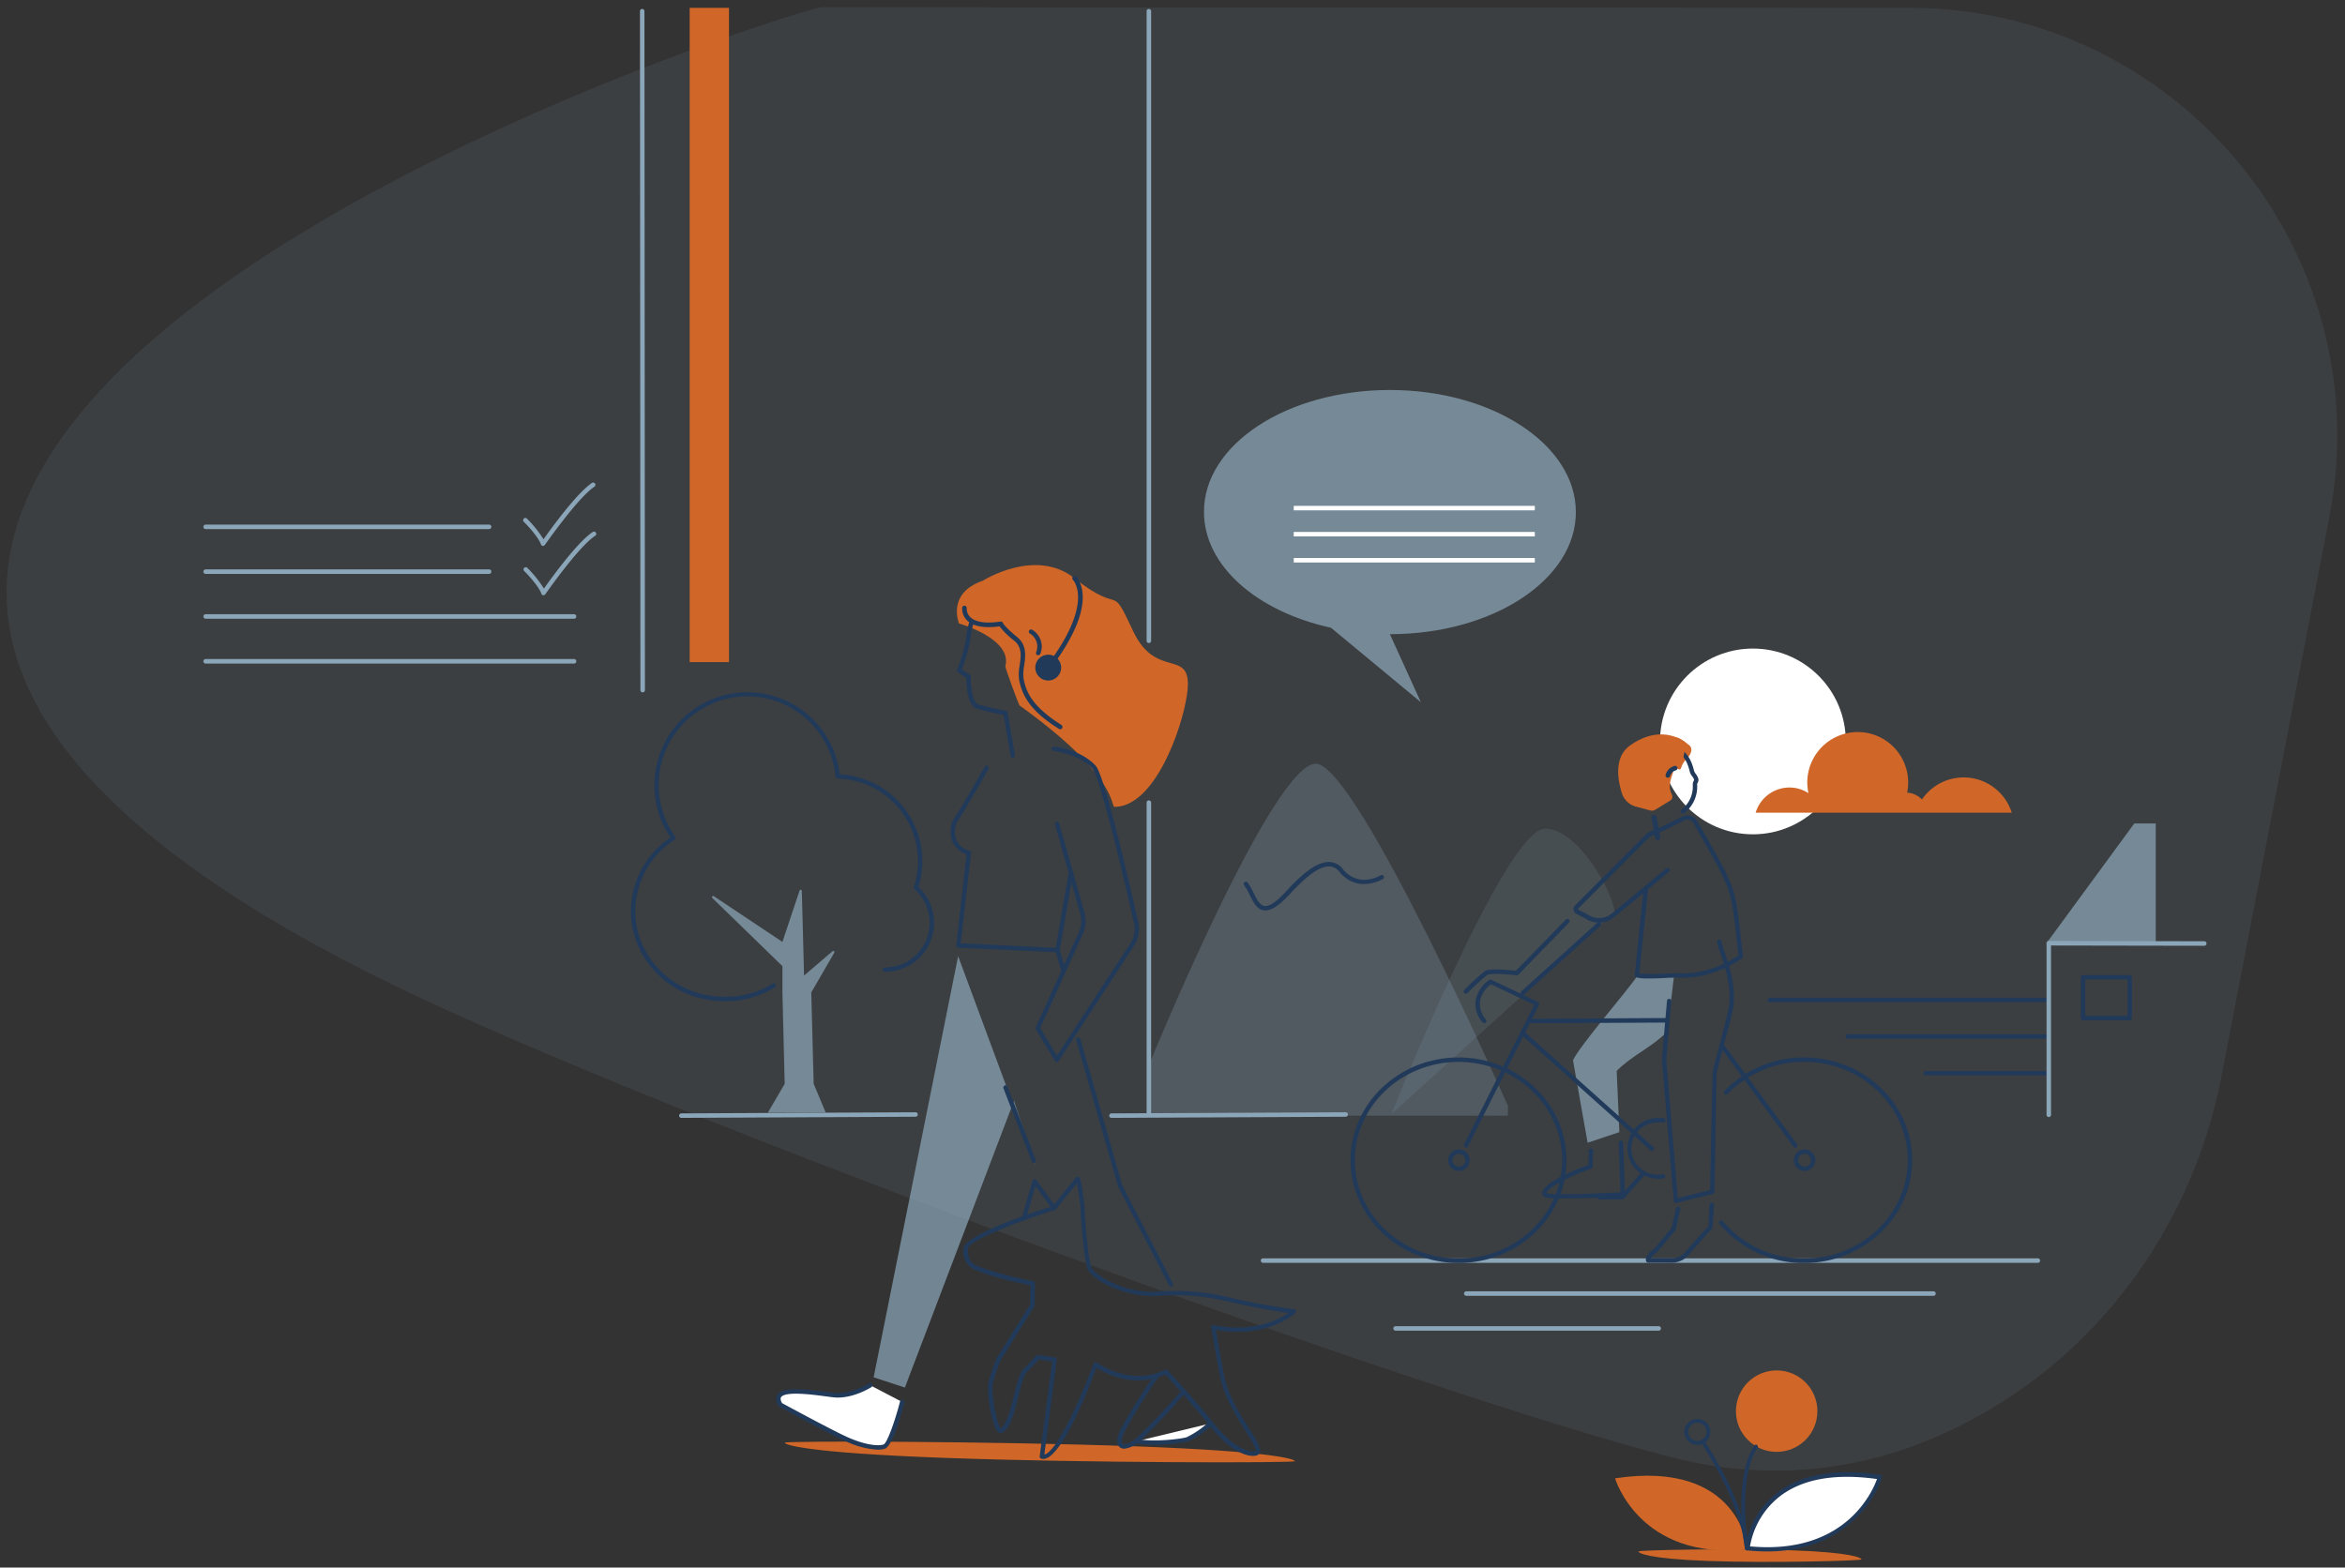
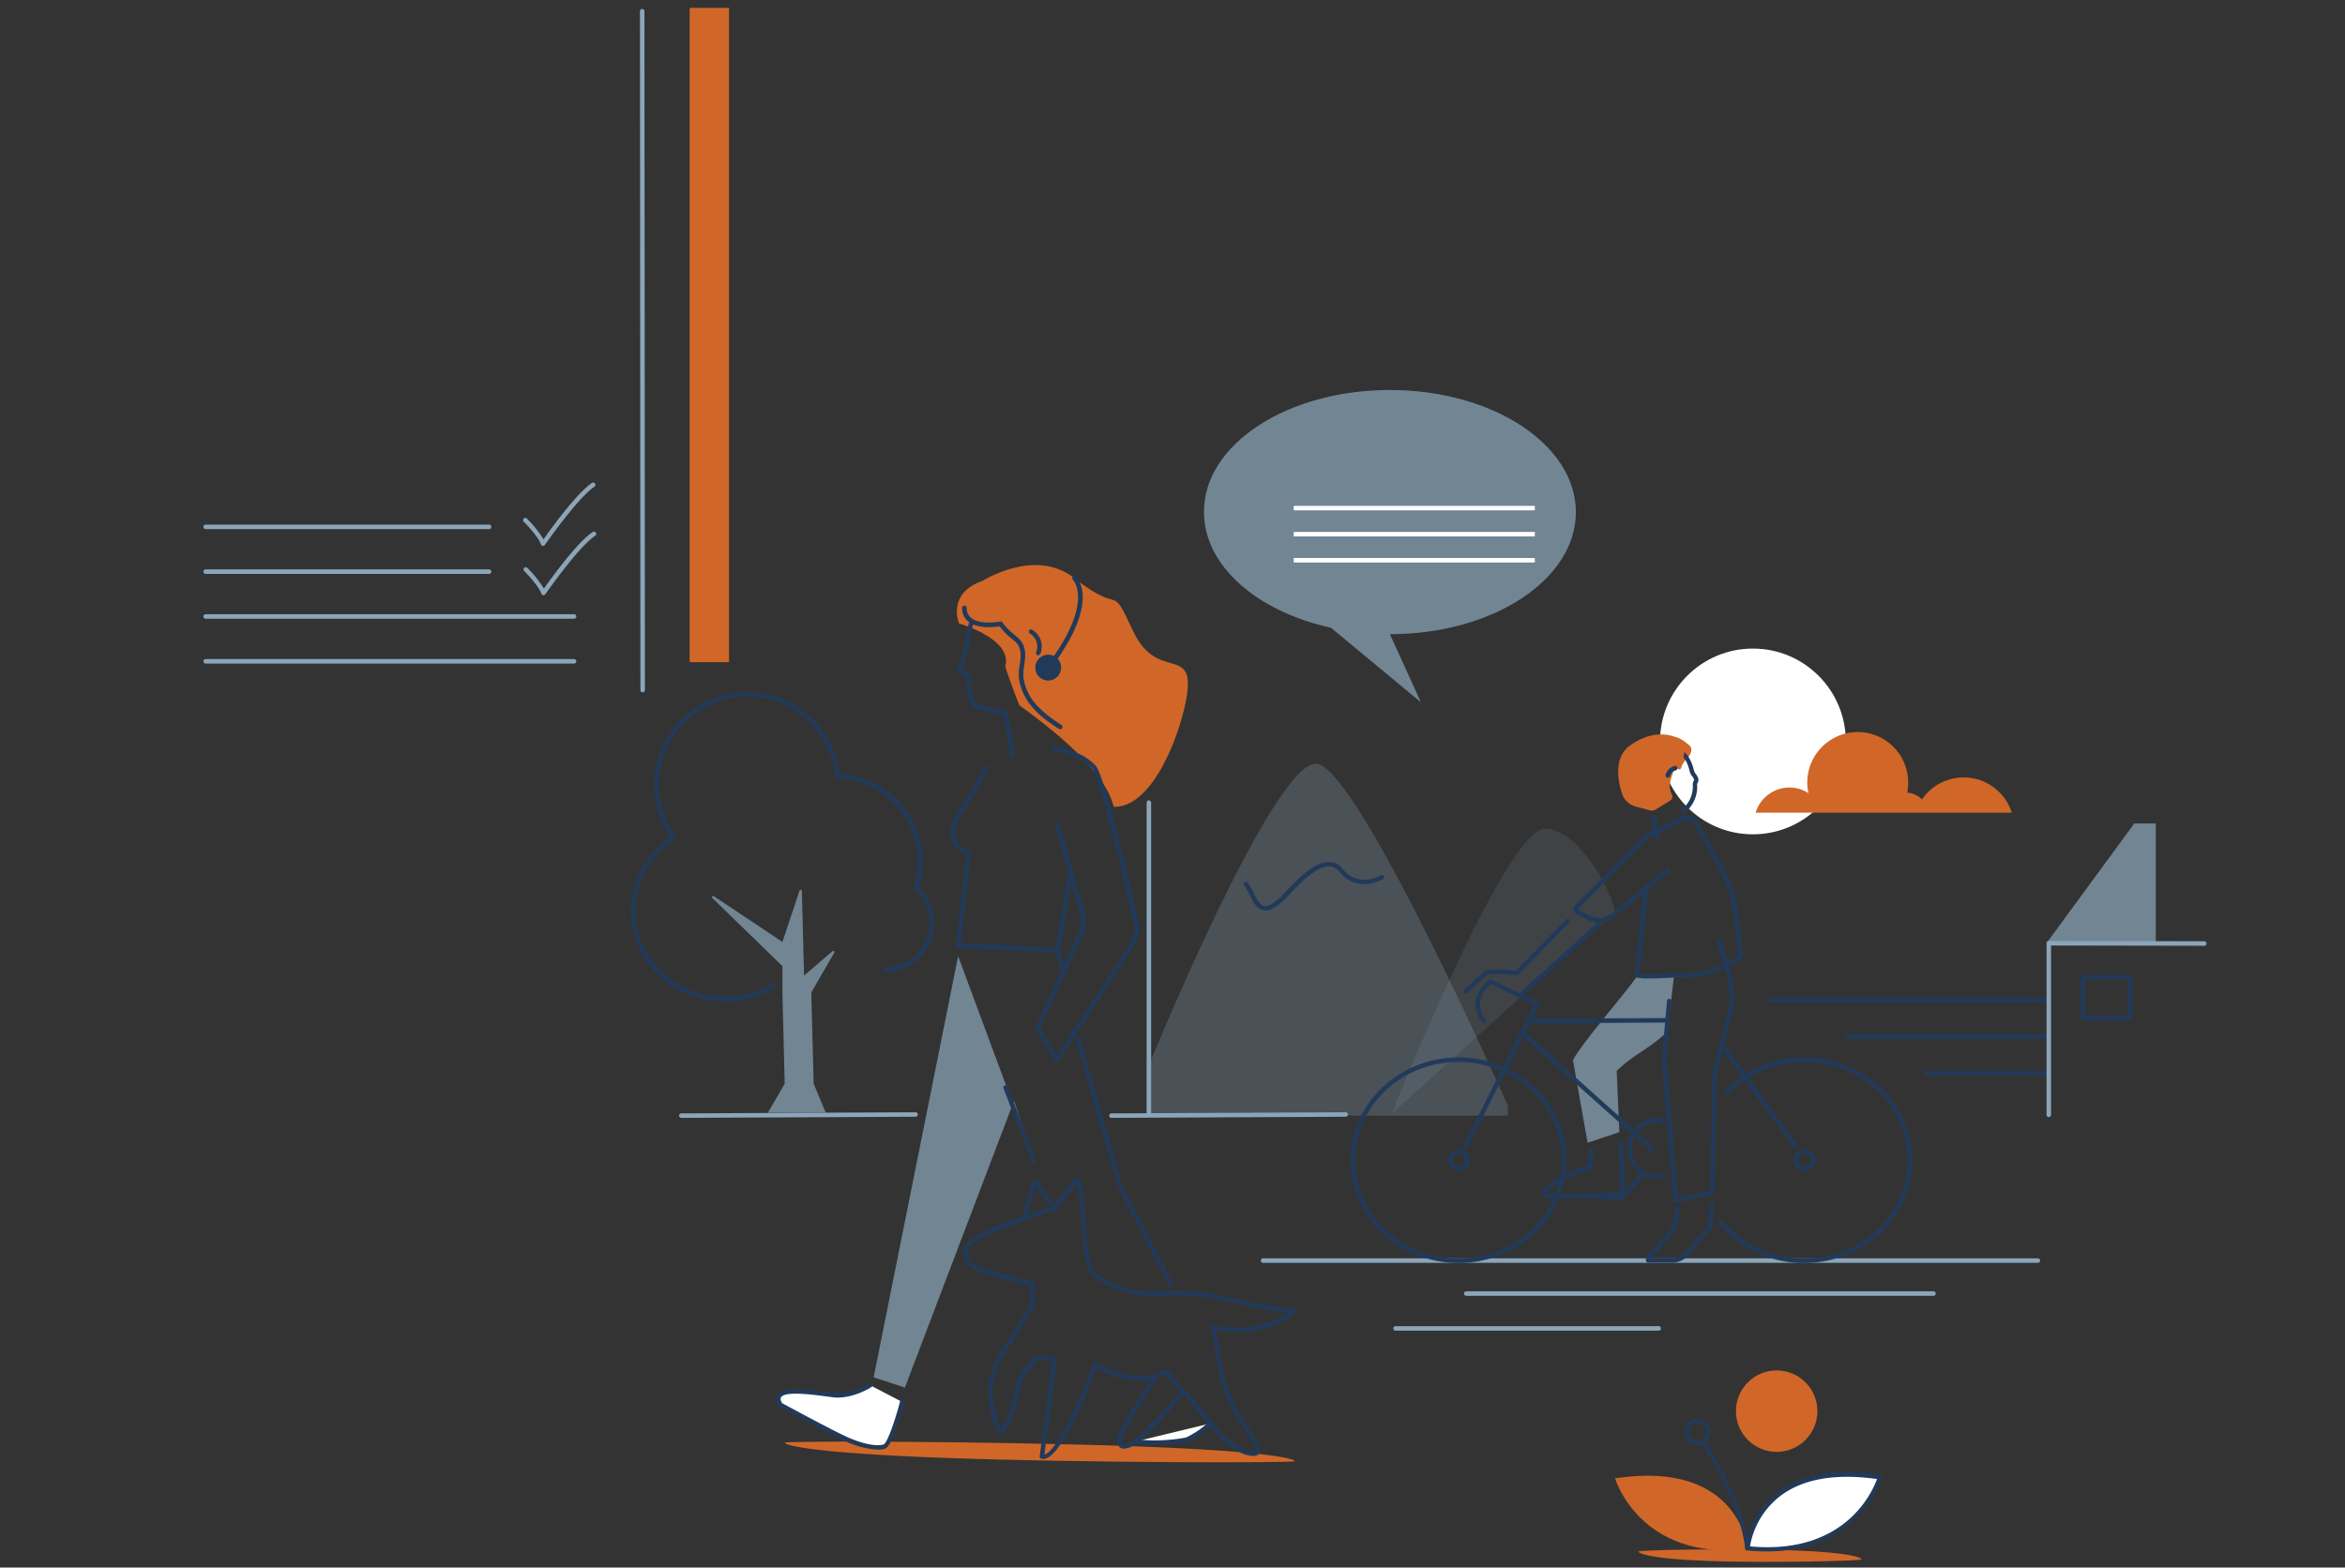
<svg xmlns="http://www.w3.org/2000/svg" viewBox="0 0 517 345.67">
  <rect x="0" y="0" width="517" height="345.67" fill="#333333" stroke="none" />
  <defs>
    <style>.cls-1{isolation:isolate;}.cls-2,.cls-3,.cls-5,.cls-7,.cls-8{fill:#8ba5b9;}.cls-2{opacity:0.11;}.cls-4{fill:#223a5a;}.cls-5{opacity:0.72;}.cls-6{fill:#fff;}.cls-7{opacity:0.27;}.cls-8{opacity:0.15;}.cls-10,.cls-9{fill:#d06728;}.cls-10{mix-blend-mode:multiply;}.cls-11{fill:none;}</style>
  </defs>
  <g class="cls-1">
    <g id="Layer_1" data-name="Layer 1">
-       <path class="cls-2" d="M181.16,1.6C176.4,1.6-147.57,102.72,86,216.85c61.27,29.94,228.36,90.66,282.64,104.51,27,6.89,50,.81,68.24-9.49,27.73-15.69,46.81-43.16,52.86-74.43L513.54,114C524.79,55.81,480.21,1.77,420.93,1.73Z" />
      <path class="cls-3" d="M449.28,278.48H278.47a.5.5,0,1,1,0-1H449.28a.5.5,0,1,1,0,1Z" />
      <path class="cls-3" d="M426.27,285.75h-103a.5.5,0,0,1,0-1h103a.5.5,0,0,1,0,1Z" />
      <path class="cls-3" d="M365.69,293.44h-58a.5.5,0,1,1,0-1h58a.5.5,0,1,1,0,1Z" />
      <path class="cls-4" d="M159.6,220.78c-11.31,0-20.51-8.91-20.51-19.86a19.67,19.67,0,0,1,8.71-16.25,20.51,20.51,0,1,1,37.34-13.92A19.19,19.19,0,0,1,202.5,195.6a10.81,10.81,0,0,1-7.38,18.72.49.49,0,1,1,0-1,9.83,9.83,0,0,0,6.49-17.22.5.5,0,0,1-.14-.52,18.23,18.23,0,0,0-16.79-23.88.5.5,0,0,1-.48-.45,19.53,19.53,0,1,0-35.31,13.24.48.48,0,0,1-.13.7,18.7,18.7,0,0,0-8.68,15.71c0,10.41,8.75,18.88,19.52,18.88a19.39,19.39,0,0,0,10.72-2.88.49.49,0,1,1,.53.83A20.36,20.36,0,0,1,159.6,220.78Z" />
      <path class="cls-5" d="M182.05,245.35,179.39,239l-.53-20.15,5.06-8.74a.26.26,0,0,0-.4-.33l-6.25,5.35-.18-6.94-.31-11.71a.26.26,0,0,0-.51-.08l-3.77,11.31-15.1-10.07a.26.26,0,0,0-.33.41l15.43,15v5.84L173,239l-3.71,6.37" />
      <circle class="cls-6" cx="386.46" cy="163.5" r="20.48" />
      <path class="cls-7" d="M332.47,243.91S299.8,170,290.41,168.44,253,235.59,253,235.59l.3,10.44h79.13" />
      <path class="cls-8" d="M306.78,245.65s25.07-62.91,33.85-62.91c7.11,0,14.7,13.32,15.35,18.35" />
      <path class="cls-3" d="M245.05,246.51a.49.49,0,0,1-.5-.49.5.5,0,0,1,.49-.5l51.64-.25h0a.49.49,0,0,1,.49.49.5.5,0,0,1-.49.5l-51.64.25Z" />
      <path class="cls-3" d="M150.22,246.51a.49.49,0,0,1-.5-.49.5.5,0,0,1,.49-.5l51.64-.25h0a.49.49,0,0,1,.49.49.5.5,0,0,1-.49.5l-51.64.25Z" />
      <path class="cls-9" d="M432.92,171.44a11.11,11.11,0,0,0-9.19,4.86,5,5,0,0,0-3.26-1.51,11.73,11.73,0,0,0,.22-2.24,11.12,11.12,0,0,0-22.24,0,10.71,10.71,0,0,0,.26,2.35,7.69,7.69,0,0,0-4.19-1.24,7.8,7.8,0,0,0-7.46,5.56h56.47A11.11,11.11,0,0,0,432.92,171.44Z" />
      <path class="cls-3" d="M141.69,152.68a.5.5,0,0,1-.5-.5l-.1-149.71a.49.49,0,0,1,.49-.5h0a.5.5,0,0,1,.5.5l.11,149.71a.51.51,0,0,1-.5.5Z" />
-       <path class="cls-3" d="M253.29,141.8a.5.5,0,0,1-.5-.5V2.47a.5.5,0,1,1,1,0V141.3A.49.49,0,0,1,253.29,141.8Z" />
      <path class="cls-3" d="M253.29,246a.5.5,0,0,1-.5-.5V177a.5.5,0,1,1,1,0v68.49A.49.49,0,0,1,253.29,246Z" />
      <path class="cls-5" d="M361.1,215.07c-2.79,4-12.65,15.3-14.31,18.73q1.62,9.1,3.23,18.19l7-2.34-.59-13.5c3.6-3.6,7.48-5,11.08-8.6l.41-2.61,1.15-9.75-8.23-.13" />
      <path class="cls-9" d="M367.47,162.88c1.94-.62,2.58-.43,4.9,1.41,1,.75.32,2.09-.11,2.57a7.42,7.42,0,0,0-1.71,2.52l-6.33-2.61Z" />
      <path class="cls-4" d="M363.17,215.76a8.32,8.32,0,0,1-2.45-.24.48.48,0,0,1-.33-.51l1.85-18-6.34,5.23a5.3,5.3,0,0,1-5.86.6l-2.5-1.33a1.15,1.15,0,0,1-.62-.87,1.19,1.19,0,0,1,.33-1l15.82-15.85a1.1,1.1,0,0,1,.43-.28c.35-.13,4.68-2,7.31-3.41a2.55,2.55,0,0,1,3.42,1q1.17,2.07,2.21,3.88c2.6,4.55,4.66,8.14,5.8,11.68.74,2.32,1.29,7.45,1.69,11.2.14,1.25.25,2.31.35,3a.5.5,0,0,1-.2.46c-2.34,1.72-7.85,4.55-13.64,4.26-.75,0-2.07,0-3.47.09S364.21,215.76,363.17,215.76Zm-1.75-1.08a39,39,0,0,0,5.5,0c1.43-.06,2.77-.12,3.57-.08,6.22.3,11.58-3.09,12.77-3.9-.09-.69-.19-1.64-.3-2.74-.38-3.49-.95-8.78-1.66-11-1.11-3.44-3.14-7-5.71-11.49-.7-1.22-1.44-2.51-2.21-3.89a1.56,1.56,0,0,0-2.11-.62c-1.74.93-6.33,3.15-7.57,3.58L348,200.3a.22.22,0,0,0-.06.17.22.22,0,0,0,.11.14l2.5,1.33a4.31,4.31,0,0,0,4.78-.49l7.23-6,.07-.06,4.73-3.9a.49.49,0,1,1,.62.76l-4.61,3.81Z" />
      <path class="cls-4" d="M323.25,253.09A.43.43,0,0,1,323,253a.48.48,0,0,1-.22-.66l15.44-30.77-9.52-4.52a6.2,6.2,0,0,0-2.39,3.62,5.3,5.3,0,0,0,1.3,4.16.49.49,0,0,1-.78.6,6.21,6.21,0,0,1-1.49-4.93,7.35,7.35,0,0,1,3-4.44.51.51,0,0,1,.48,0l10.24,4.87a.49.49,0,0,1,.25.28.5.5,0,0,1,0,.38l-15.66,31.22A.49.49,0,0,1,323.25,253.09Z" />
      <path class="cls-4" d="M321.56,278.51c-13.13,0-23.82-10.17-23.82-22.66s10.69-22.67,23.82-22.67,23.82,10.17,23.82,22.67S334.7,278.51,321.56,278.51Zm0-44.34c-12.59,0-22.83,9.72-22.83,21.68s10.24,21.67,22.83,21.67,22.84-9.72,22.84-21.67S334.15,234.17,321.56,234.17Z" />
      <path class="cls-4" d="M321.56,258.23a2.39,2.39,0,1,1,2.48-2.38A2.43,2.43,0,0,1,321.56,258.23Zm0-3.78a1.4,1.4,0,1,0,1.5,1.4A1.45,1.45,0,0,0,321.56,254.45Z" />
      <path class="cls-4" d="M397.75,278.51a24.19,24.19,0,0,1-18.68-8.6.5.5,0,0,1,.06-.69.49.49,0,0,1,.7.06,23.18,23.18,0,0,0,17.92,8.24c12.59,0,22.84-9.72,22.84-21.67s-10.25-21.68-22.84-21.68a23.45,23.45,0,0,0-16.88,7.08.5.5,0,0,1-.7,0,.49.49,0,0,1,0-.69,24.44,24.44,0,0,1,17.59-7.39c13.14,0,23.82,10.17,23.82,22.67S410.89,278.51,397.75,278.51Z" />
      <path class="cls-4" d="M397.75,258.23a2.39,2.39,0,1,1,2.49-2.38A2.43,2.43,0,0,1,397.75,258.23Zm0-3.78a1.4,1.4,0,1,0,1.5,1.4A1.45,1.45,0,0,0,397.75,254.45Z" />
      <path class="cls-4" d="M364.18,253.78a.52.52,0,0,1-.33-.12L335.74,228.5a.49.49,0,0,1,0-.69.48.48,0,0,1,.7,0l28.11,25.16a.49.49,0,0,1,0,.69A.5.5,0,0,1,364.18,253.78Z" />
      <path class="cls-4" d="M395.8,253.09a.51.51,0,0,1-.4-.2l-16-21.8a.49.49,0,1,1,.79-.58l16,21.79a.49.49,0,0,1-.1.69A.46.46,0,0,1,395.8,253.09Z" />
      <path class="cls-4" d="M337.46,225.65a.49.49,0,1,1,0-1l30.16-.16h0a.49.49,0,1,1,0,1l-30.16.16Z" />
      <path class="cls-4" d="M365.64,259.92a6.7,6.7,0,0,1-.86-13.36,7.57,7.57,0,0,1,2,0,.49.49,0,1,1-.12,1,6.45,6.45,0,0,0-1.7,0,5.74,5.74,0,1,0,1.63,11.34.49.49,0,0,1,.55.42.47.47,0,0,1-.41.55A6.35,6.35,0,0,1,365.64,259.92Z" />
      <path class="cls-4" d="M369.48,265.28a.48.48,0,0,1-.29-.1.46.46,0,0,1-.2-.35l-2.61-31.13,1.14-13a.5.5,0,0,1,.54-.44.48.48,0,0,1,.44.53l-1.14,12.9,2.56,30.46,7.08-1.72.55-25.93a.43.43,0,0,1,0-.11c.46-1.84,1-3.83,1.49-5.77.77-2.91,1.49-5.66,1.94-7.69,1.06-4.7-.7-9.84-1.75-12.91a15.49,15.49,0,0,1-.69-2.3.5.5,0,0,1,.42-.56.49.49,0,0,1,.55.42,16.22,16.22,0,0,0,.65,2.12c1.08,3.17,2.9,8.48,1.79,13.45-.46,2-1.19,4.8-2,7.72-.5,1.92-1,3.88-1.47,5.71L378,262.85a.49.49,0,0,1-.38.47l-8,1.94Z" />
      <path class="cls-4" d="M363.38,278.44a.51.51,0,0,1-.48-.38c-.3-1.21,1.3-2.36,1.77-2.67l3.83-4.58,1-4.37a.5.5,0,0,1,.59-.37.49.49,0,0,1,.37.59l-1,4.49a.53.53,0,0,1-.11.21l-3.95,4.72a.29.29,0,0,1-.12.1,4.35,4.35,0,0,0-1.32,1.27h4.12a4.07,4.07,0,0,0,3.82-1.8c3-3.41,4.17-4.68,4.69-5.15,0-.35.11-1.44.31-4.85a.49.49,0,0,1,1,.06c-.29,4.92-.32,5.4-.62,5.5s-1.11,1.12-4.62,5.1a5.08,5.08,0,0,1-4.55,2.13Z" />
      <path class="cls-4" d="M343.71,264.31c-1.83,0-3-.11-3.45-.56a.75.75,0,0,1-.25-.57c0-2.47,7.87-5.47,10.17-6.3l.09-3.15a.54.54,0,0,1,.5-.48.49.49,0,0,1,.48.51l-.1,3.49a.51.51,0,0,1-.33.45c-4,1.4-9.57,4-9.82,5.39.55.3,3.07.25,4.6.21l1.54,0c2.37,0,8.36-.3,10.11-.39L356.86,252a.49.49,0,1,1,1,0l.41,11.36a.5.5,0,0,1-.47.51c-.08,0-7.84.4-10.63.41l-1.53,0Z" />
      <path class="cls-4" d="M357.65,264.52h-5a.5.5,0,0,1,0-1h4.77l4.54-5.11a.49.49,0,0,1,.74.65l-4.7,5.28A.46.46,0,0,1,357.65,264.52Z" />
      <path class="cls-4" d="M365.46,185.27a.57.57,0,0,1-.56-.47l-.8-4.51a.57.57,0,0,1,1.12-.2l.8,4.51a.56.56,0,0,1-.46.66Z" />
      <path class="cls-4" d="M371,179.4a.5.5,0,0,1-.37-.17.48.48,0,0,1,.06-.67,6.42,6.42,0,0,0,2.51-5.55,1.58,1.58,0,0,1,.2-.79.66.66,0,0,0,.1-.3,2.73,2.73,0,0,0-.41-.72,3.11,3.11,0,0,1-.54-1c-.78-3.44-2.32-4-2.34-4a.48.48,0,0,1,.28-.91c.09,0,2.06.67,3,4.71a2.61,2.61,0,0,0,.39.68,3.24,3.24,0,0,1,.56,1.07,1.38,1.38,0,0,1-.17.9.64.64,0,0,0-.11.32,7.31,7.31,0,0,1-2.85,6.34A.45.45,0,0,1,371,179.4Z" />
      <path class="cls-4" d="M335.74,219.48a.52.52,0,0,1-.37-.16.5.5,0,0,1,0-.7l16.82-15.17a.49.49,0,0,1,.66.73l-16.82,15.17A.48.48,0,0,1,335.74,219.48Z" />
      <path class="cls-4" d="M323.18,219.14a.49.49,0,0,1-.35-.84,59.64,59.64,0,0,1,4.49-4.14c1-.68,5.25-.29,6.88-.1l11-11.27a.51.51,0,0,1,.7,0,.5.5,0,0,1,0,.7l-11.14,11.44a.47.47,0,0,1-.41.14c-2.69-.31-5.92-.43-6.46-.08a58.73,58.73,0,0,0-4.34,4A.49.49,0,0,1,323.18,219.14Z" />
      <path class="cls-9" d="M371.54,163.7s-5.05-4.36-12.16.69c-3.58,2.54-2.74,7.52-1.82,10.48a4.47,4.47,0,0,0,3.11,3l3.09.83a1.53,1.53,0,0,0,1.25-.19l3.27-2a1,1,0,0,0,.34-1.23c-.75-1.57-.58-2.61.2-4.84.05-2.56,1.48.17,1.81-1.15S371.72,164.51,371.54,163.7Z" />
      <path class="cls-4" d="M367.69,171.49l-.12,0a.5.5,0,0,1-.36-.6,2.76,2.76,0,0,1,2-2,.49.49,0,1,1,.22,1,1.81,1.81,0,0,0-1.23,1.25A.5.5,0,0,1,367.69,171.49Z" />
      <path class="cls-4" d="M279,200.76a1.87,1.87,0,0,1-.34,0c-1.55-.21-2.36-1.83-3.14-3.41a13.62,13.62,0,0,0-1.22-2.13.5.5,0,0,1,.1-.69.5.5,0,0,1,.69.1,14.64,14.64,0,0,1,1.31,2.29c.7,1.4,1.36,2.73,2.39,2.87s2.6-.89,4.61-3.08c3.05-3.33,6.56-6.69,9.65-6.63a3.83,3.83,0,0,1,3,1.55c3.49,4.27,8.14,1.5,8.33,1.38a.49.49,0,0,1,.68.17.49.49,0,0,1-.16.67c-.06,0-5.57,3.34-9.61-1.6a2.92,2.92,0,0,0-2.22-1.19c-2.66-.08-6.17,3.34-8.9,6.32C282,199.66,280.4,200.76,279,200.76Z" />
      <path class="cls-4" d="M450.88,221H390.19a.49.49,0,0,1,0-1h60.69a.49.49,0,0,1,0,1Z" />
      <path class="cls-4" d="M450.88,229.07h-43.5a.5.5,0,0,1,0-1h43.5a.5.5,0,0,1,0,1Z" />
      <path class="cls-4" d="M450.88,237.16h-26.3a.5.5,0,0,1,0-1h26.3a.5.5,0,0,1,0,1Z" />
      <path class="cls-9" d="M285.48,322.21c0-.41-4.43-2.15-35.47-3.28s-76.94-1.21-77-.8,4.32,2.23,35.36,3.36S285.46,322.62,285.48,322.21Z" />
      <path class="cls-10" d="M211.44,137.49s-2.84-6.66,5.28-9.45c0,0,11.53-7.34,20.15-.54,10.87,8.58,7.68.38,12.94,11.65s13.45,3.07,11.88,14.06c-1.07,7.47-7.12,24.72-16,24.72-.78,0,.82-6.75-20.9-22.36-.21-.16-3.21-8.37-3.14-8.64C223.27,140.81,211.44,137.49,211.44,137.49Z" />
      <line class="cls-6" x1="234.05" y1="212.74" x2="233.07" y2="209.04" />
      <path class="cls-4" d="M234.41,214.41a.48.48,0,0,1-.47-.37l-1.27-4.42a.49.49,0,0,1,.35-.6.47.47,0,0,1,.6.35l1.27,4.42a.49.49,0,0,1-.35.6Z" />
      <path class="cls-4" d="M258.14,283.71a.47.47,0,0,1-.43-.27l-11.19-21.7-9.26-32.36a.48.48,0,0,1,.34-.61.49.49,0,0,1,.6.34l9.23,32.27L258.58,283a.48.48,0,0,1-.21.66A.46.46,0,0,1,258.14,283.71Z" />
      <polyline class="cls-5" points="211.24 210.85 192.61 303.72 199.5 305.98 223.55 242.76 228.43 257.25" />
      <path class="cls-6" d="M250.76,317.78c3.15.79,9.85,0,11-.39a19.81,19.81,0,0,0,5-3.47" />
      <path class="cls-4" d="M254.43,318.61a16.3,16.3,0,0,1-3.79-.35.49.49,0,1,1,.24-.95c3.09.77,9.69,0,10.76-.39a19.46,19.46,0,0,0,4.88-3.37.48.48,0,0,1,.69.05.49.49,0,0,1,0,.69,20.41,20.41,0,0,1-5.22,3.57A35.69,35.69,0,0,1,254.43,318.61Z" />
      <path class="cls-6" d="M191.85,305.47s-4.1,2.64-8.1,2.17-14.43-2.39-11.69,2.13c0,0,10.76,5.86,14.45,7.53s6.9,2.21,8.44,1.69,4-9.81,4-9.81" />
      <path class="cls-4" d="M193.53,319.68a18.87,18.87,0,0,1-7.22-1.93c-3.67-1.66-14.37-7.48-14.48-7.54a.66.66,0,0,1-.19-.18,2.26,2.26,0,0,1-.26-2.46c1.15-1.76,5.8-1.3,10.88-.62l1.55.2c3.77.45,7.73-2.07,7.77-2.09a.49.49,0,0,1,.53.83c-.17.11-4.3,2.71-8.41,2.24l-1.57-.2c-2.93-.39-9-1.21-9.93.18-.18.29-.11.72.22,1.3,1.19.64,10.87,5.89,14.3,7.45,3.84,1.74,6.82,2.09,8.08,1.67.77-.26,2.5-5.11,3.63-9.47a.49.49,0,1,1,.95.25c-.58,2.24-2.61,9.59-4.27,10.15A4.94,4.94,0,0,1,193.53,319.68Z" />
      <path class="cls-4" d="M233.16,210h0l-21.89-1a.49.49,0,0,1-.35-.17.46.46,0,0,1-.11-.37l2.26-20.07a4.93,4.93,0,0,1-3.2-3.11,5.9,5.9,0,0,1,.58-5c1.15-1.54,6.58-11.1,6.63-11.2a.49.49,0,0,1,.86.49c-.23.4-5.51,9.71-6.7,11.3a5,5,0,0,0-.44,4.11,4.07,4.07,0,0,0,2.94,2.61.5.5,0,0,1,.36.53L211.82,208l20.93,1,2.75-16a.5.5,0,0,1,.57-.41.49.49,0,0,1,.4.57l-2.82,16.44A.49.49,0,0,1,233.16,210Z" />
      <path class="cls-4" d="M233,234.22h0a.5.5,0,0,1-.41-.24l-4.24-7a.5.5,0,0,1,0-.46l9.58-21.15a6.08,6.08,0,0,0,.21-3.93l-5.55-19.59a.49.49,0,1,1,.94-.27l5.56,19.59a7.15,7.15,0,0,1-.26,4.59l-9.48,20.93L233,232.8l16.36-25a6,6,0,0,0,.62-4.27c-3.46-15.37-7.68-32.36-9.14-34-3-3.31-8.51-3.9-8.57-3.91a.48.48,0,0,1-.44-.54.5.5,0,0,1,.54-.44c.24,0,5.93.63,9.2,4.23,1.94,2.13,7.2,24.76,9.37,34.4a7,7,0,0,1-.74,5L233.41,234A.49.49,0,0,1,233,234.22Z" />
      <path class="cls-4" d="M223.29,167.16a.49.49,0,0,1-.49-.41l-1.55-9.08c-.92-.17-3.53-.68-5.9-1.39-2.12-.64-2.3-5.29-2.3-6.76l-1.87-1.3a.5.5,0,0,1-.18-.59,32.33,32.33,0,0,0,1.94-6.52,19.45,19.45,0,0,1,.77-4,.5.5,0,0,1,.61-.34.48.48,0,0,1,.33.61,18.54,18.54,0,0,0-.73,3.75,30.65,30.65,0,0,1-1.86,6.45l1.76,1.23a.46.46,0,0,1,.21.41c0,2.31.45,5.72,1.6,6.07a62.67,62.67,0,0,0,6.13,1.43.47.47,0,0,1,.4.4l1.61,9.41a.49.49,0,0,1-.4.57Z" />
      <path class="cls-4" d="M233.74,160.82a.5.5,0,0,1-.26-.08c-6.66-4.14-8.16-7.65-8.8-10.82a9.68,9.68,0,0,1,.12-3.15c.3-2.08.58-4-1.19-5.49a16.65,16.65,0,0,1-3.24-3.16c-3.36.47-5.76,0-7.12-1.26a3.6,3.6,0,0,1-1.12-2.85.49.49,0,0,1,1,.11,2.59,2.59,0,0,0,.83,2c1.17,1.1,3.45,1.43,6.62.94a.48.48,0,0,1,.54.33s.38.85,3.13,3.09c2.2,1.8,1.85,4.24,1.54,6.39a9.13,9.13,0,0,0-.12,2.81c.55,2.76,1.7,6,8.35,10.19a.5.5,0,0,1,.16.68A.48.48,0,0,1,233.74,160.82Z" />
      <path class="cls-4" d="M228.89,144.48a.33.33,0,0,1-.17,0,.48.48,0,0,1-.29-.63,3.32,3.32,0,0,0-1.36-4.13.49.49,0,1,1,.49-.85,4.28,4.28,0,0,1,1.79,5.33A.5.5,0,0,1,228.89,144.48Z" />
      <path class="cls-4" d="M230,321.73a1.41,1.41,0,0,1-.45-.07.49.49,0,0,1-.33-.53l2.75-20.91L229,299.8c-.37.43-1.32,1.51-2.68,2.86-.66.66-1.23,3-1.78,5.18-.84,3.41-1.71,6.94-3.43,8a.81.81,0,0,1-1,0c-1.5-1.09-2.67-9.19-2.15-11.14.62-2.34,1.67-5,1.68-5.07l7.45-11.92.08-4.3c-1.74-.34-8.52-1.71-12.54-3.56a4.35,4.35,0,0,1-2.19-4.68c.06-.52,1.3-3.4,19.68-9.23l5.06-6.3a.49.49,0,0,1,.4-.18c.45,0,.75,0,1.5,6.23,0,.13.53,10.36,1.51,13.66.48,1.62,7,6,14.89,5.46a48.91,48.91,0,0,1,14.35,1,135.63,135.63,0,0,0,15.49,2.88.49.49,0,0,1,.41.33.5.5,0,0,1-.13.52c-.26.23-6.3,5.72-17.53,3.73.38,2.25,1.61,9.28,2.07,11.15.93,3.79,3.42,7.73,5.24,10.61s2.7,4.35,2.39,5.26a1,1,0,0,1-.62.62c-1.41.51-5.36-.15-10.25-6.27-3.71-4.63-8.81-10.24-10-11.54-1.5.76-7.47,3.18-15.19-1.48C240.05,306.15,234,321.73,230,321.73Zm-1.18-22.94h.07l3.69.54a.48.48,0,0,1,.41.54l-2.74,20.88c2.58-.49,7.77-11.69,10.82-20a.46.46,0,0,1,.3-.29.48.48,0,0,1,.42,0c8.49,5.41,14.77,1.74,15,1.58a.49.49,0,0,1,.61.09c.06.06,6.08,6.6,10.3,11.87,4.7,5.87,8.27,6.28,9.16,6,.25-.45-1.2-2.75-2.27-4.44-1.85-2.93-4.39-7-5.36-10.9-.55-2.25-2.13-11.51-2.2-11.9a.46.46,0,0,1,.14-.43.46.46,0,0,1,.43-.13c8.7,1.75,14.35-1.23,16.45-2.67-4.5-.56-10.22-1.79-14.4-2.76a47.7,47.7,0,0,0-14.07-1c-7.83.51-15.19-3.8-15.89-6.15-1-3.41-1.52-13.44-1.54-13.86-.22-1.8-.51-3.78-.72-4.83l-4.61,5.72a.41.41,0,0,1-.23.16c-9.27,2.94-19,6.9-19.15,8.47-.07.65-.19,2.84,1.64,3.68,4.43,2,12.63,3.54,12.71,3.55a.48.48,0,0,1,.4.49l-.09,4.86a.59.59,0,0,1-.07.25l-7.49,11.94h0s-1,2.63-1.61,4.89c-.55,2.07.87,9.26,1.72,10.06,1.34-1,2.22-4.54,2.93-7.4.63-2.57,1.18-4.79,2-5.64,1.72-1.7,2.79-3,2.8-3A.46.46,0,0,1,228.77,298.79Zm3.66-32.43h0Z" />
      <path class="cls-11" d="M255.26,303.48s-5.52,7.45-7.72,11.9c-1.95,3.92.39,4.81,3.64,1.77a134.83,134.83,0,0,0,9.49-10.08" />
      <path class="cls-4" d="M247.91,319.46a1.56,1.56,0,0,1-1-.29c-.5-.38-1.15-1.39.15-4a127.79,127.79,0,0,1,7.54-12.06.49.49,0,0,1,.68-.12.49.49,0,0,1,.12.68A127.43,127.43,0,0,0,248,315.6c-.78,1.57-.78,2.53-.44,2.79s1.56.05,3.32-1.59a136.45,136.45,0,0,0,9.44-10,.49.49,0,0,1,.76.61,135.18,135.18,0,0,1-9.54,10.14A6,6,0,0,1,247.91,319.46Z" />
      <path class="cls-4" d="M225.76,269.09a.3.3,0,0,1-.13,0,.47.47,0,0,1-.33-.6l2.33-8.15A.5.5,0,0,1,228,260a.49.49,0,0,1,.48.19l4.33,5.91a.48.48,0,0,1-.11.68.49.49,0,0,1-.68-.1l-3.74-5.11-2.06,7.2A.48.48,0,0,1,225.76,269.09Z" />
      <circle class="cls-4" cx="231.1" cy="147.22" r="2.36" />
      <path class="cls-4" d="M231.1,150.07a2.85,2.85,0,1,1,2.85-2.85A2.86,2.86,0,0,1,231.1,150.07Zm0-4.72a1.88,1.88,0,1,0,1.87,1.87A1.87,1.87,0,0,0,231.1,145.35Z" />
      <path class="cls-4" d="M231.1,147.71a.45.45,0,0,1-.29-.1.48.48,0,0,1-.1-.68c10.74-14.13,5.88-19,5.83-19.07a.5.5,0,0,1,0-.69.49.49,0,0,1,.68,0c.24.22,5.64,5.45-5.71,20.38A.48.48,0,0,1,231.1,147.71Z" />
      <path class="cls-4" d="M227.91,256.44a.49.49,0,0,1-.46-.31L221.24,240a.49.49,0,0,1,.92-.35l6.21,16.15a.5.5,0,0,1-.29.64Z" />
      <path class="cls-5" d="M306.43,139.85l6.83,15-19.82-16.42c-16.28-3.57-28-13.64-28-25.53C265.4,98,283.77,86,306.43,86s41,12.06,41,26.94S329.1,139.85,306.43,139.85Z" />
      <rect class="cls-6" x="285.23" y="111.55" width="53.15" height="0.99" />
      <rect class="cls-6" x="285.23" y="117.3" width="53.15" height="0.99" />
      <rect class="cls-6" x="285.23" y="123.05" width="53.15" height="0.99" />
      <path class="cls-3" d="M451.69,246.33a.49.49,0,0,1-.49-.49V208a.52.52,0,0,1,.14-.36c.1-.09.21-.19.35-.14l34.28.06a.5.5,0,1,1,0,1h0l-33.78-.06v37.38A.49.49,0,0,1,451.69,246.33Z" />
      <path class="cls-5" d="M451.18,208l19.37-26.42h4.73v26.38Z" />
      <path class="cls-4" d="M469.55,225H459.24a.49.49,0,0,1-.49-.49v-9a.49.49,0,0,1,.49-.49h10.31a.49.49,0,0,1,.49.49v9A.49.49,0,0,1,469.55,225Zm-9.82-1h9.33v-8h-9.33Z" />
      <path class="cls-3" d="M107.83,116.68H45.34a.5.5,0,0,1,0-1h62.49a.5.5,0,0,1,0,1Z" />
      <path class="cls-3" d="M107.83,126.56H45.34a.5.5,0,0,1,0-1h62.49a.5.5,0,0,1,0,1Z" />
      <path class="cls-3" d="M126.56,136.44H45.34a.5.5,0,0,1,0-1h81.22a.5.5,0,1,1,0,1Z" />
      <path class="cls-3" d="M126.56,146.33H45.34a.5.5,0,0,1,0-1h81.22a.5.5,0,1,1,0,1Z" />
      <path class="cls-3" d="M119.73,120.39h-.06a.49.49,0,0,1-.41-.33c-.6-1.82-3.76-5-3.79-5a.5.5,0,0,1,0-.7.48.48,0,0,1,.7,0,25.22,25.22,0,0,1,3.66,4.56c1.71-2.43,7.33-10.19,10.71-12.45a.5.5,0,0,1,.55.83c-3.79,2.52-10.88,12.8-11,12.9A.48.48,0,0,1,119.73,120.39Z" />
      <path class="cls-3" d="M119.83,131.26h-.07a.49.49,0,0,1-.4-.33c-.61-1.82-3.76-5-3.79-5a.51.51,0,0,1,0-.71.5.5,0,0,1,.7,0,25.93,25.93,0,0,1,3.65,4.57c1.72-2.43,7.33-10.19,10.72-12.45a.5.5,0,1,1,.55.83c-3.79,2.52-10.88,12.8-11,12.9A.49.49,0,0,1,119.83,131.26Z" />
      <rect class="cls-9" x="152.05" y="1.73" width="8.67" height="144.28" />
      <path class="cls-9" d="M410.42,343.87c0-.3-1.92-1.54-15.5-2s-33.69-.06-33.7.25,1.87,1.61,15.45,2.1S410.41,344.18,410.42,343.87Z" />
      <path class="cls-6" d="M385.27,341.4s1.6-19.82,29.23-15.67C414.5,325.73,409.16,343.9,385.27,341.4Z" />
      <path class="cls-4" d="M389.61,342.12a42.4,42.4,0,0,1-4.39-.23.48.48,0,0,1-.43-.53,18.33,18.33,0,0,1,6.79-12c5.33-4.24,13.06-5.63,23-4.14a.57.57,0,0,1,.34.22.51.51,0,0,1,0,.4C414.91,326,409.94,342.12,389.61,342.12ZM385.82,341c20.77,1.93,26.94-11.86,28-14.85-9.36-1.3-16.64,0-21.65,4A17.82,17.82,0,0,0,385.82,341Z" />
      <path class="cls-9" d="M385.3,341.67s-1.6-19.83-29.23-15.68C356.07,326,361.41,344.17,385.3,341.67Z" />
      <path class="cls-4" d="M374.21,318.64a2.87,2.87,0,1,1,2.87-2.87A2.86,2.86,0,0,1,374.21,318.64Zm0-4.9a2,2,0,1,0,2,2A2,2,0,0,0,374.21,313.74Z" />
      <circle class="cls-9" cx="391.7" cy="311.18" r="8.98" />
-       <path class="cls-4" d="M385.11,341.81a.43.43,0,0,1-.41-.34c-.11-.62-2.7-15.3,2.09-22.71a.41.41,0,0,1,.58-.12.41.41,0,0,1,.12.57c-4.61,7.14-2,22-2,22.11a.43.43,0,0,1-.34.49Z" />
      <path class="cls-4" d="M385.18,341.91a.43.43,0,0,1-.42-.37c-1.27-11-9.5-23-9.59-23.16a.42.42,0,0,1,.69-.48c.09.12,8.44,12.32,9.74,23.54a.43.43,0,0,1-.37.47Z" />
    </g>
  </g>
</svg>